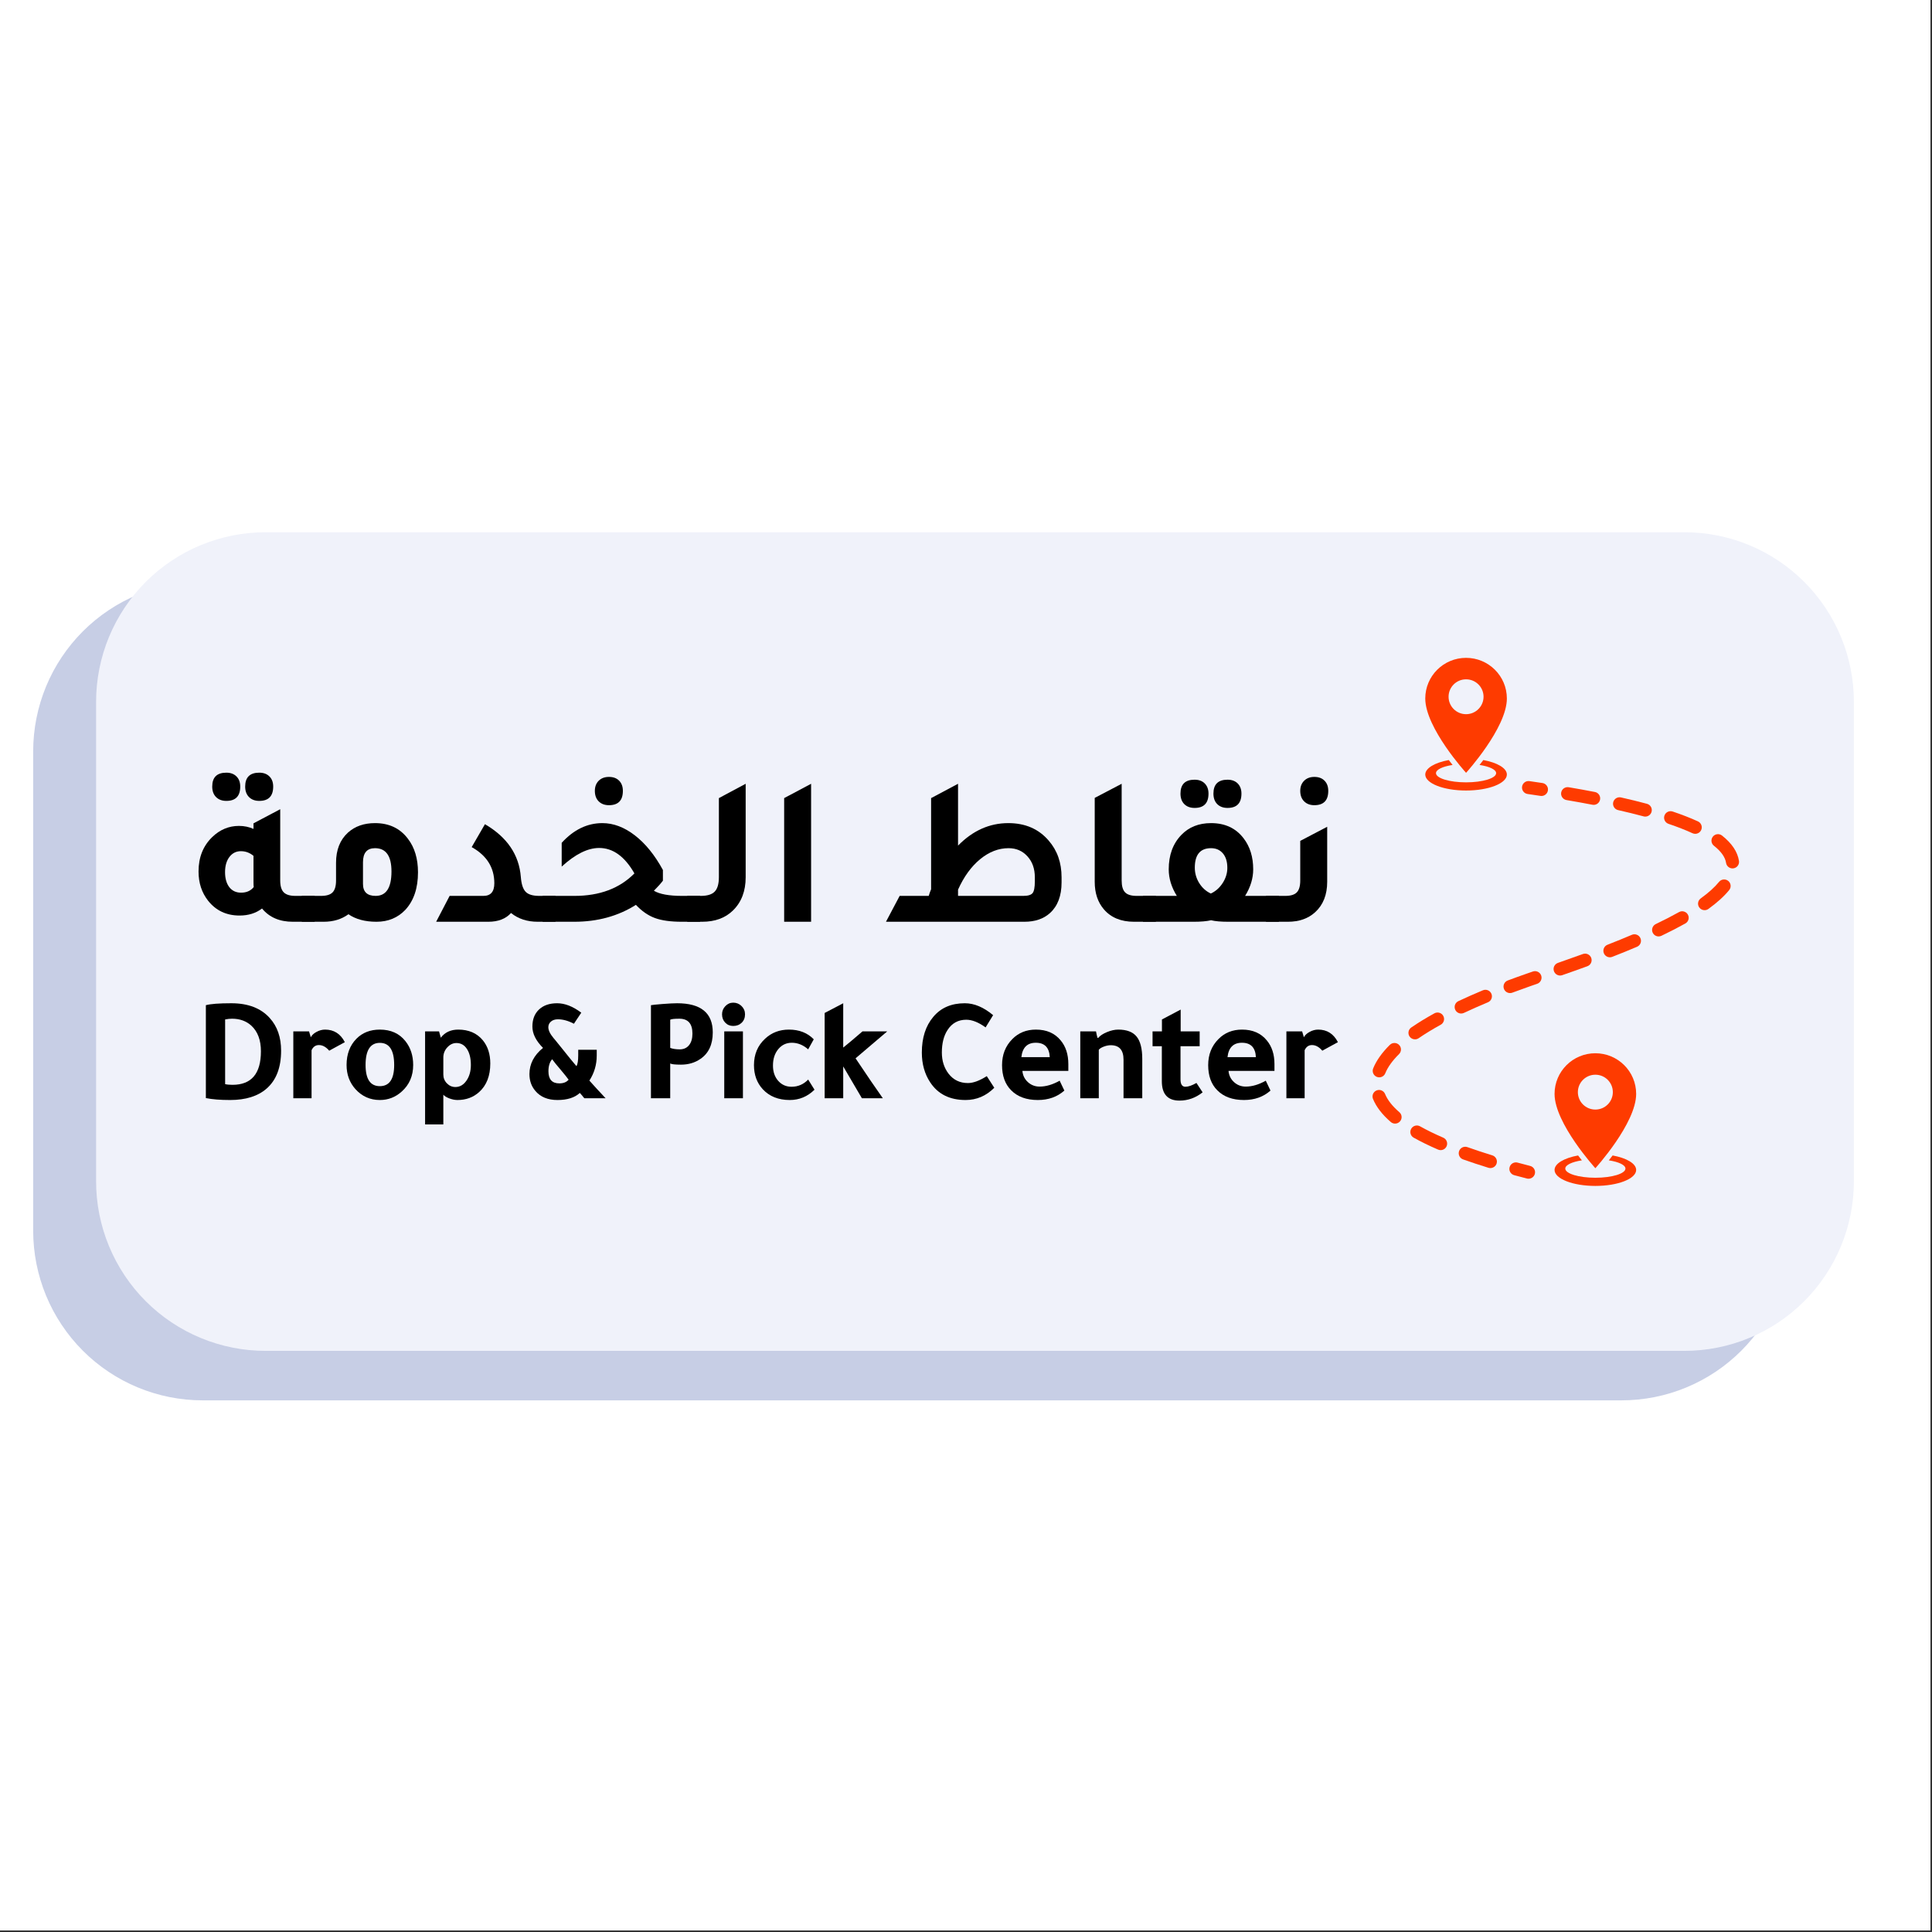
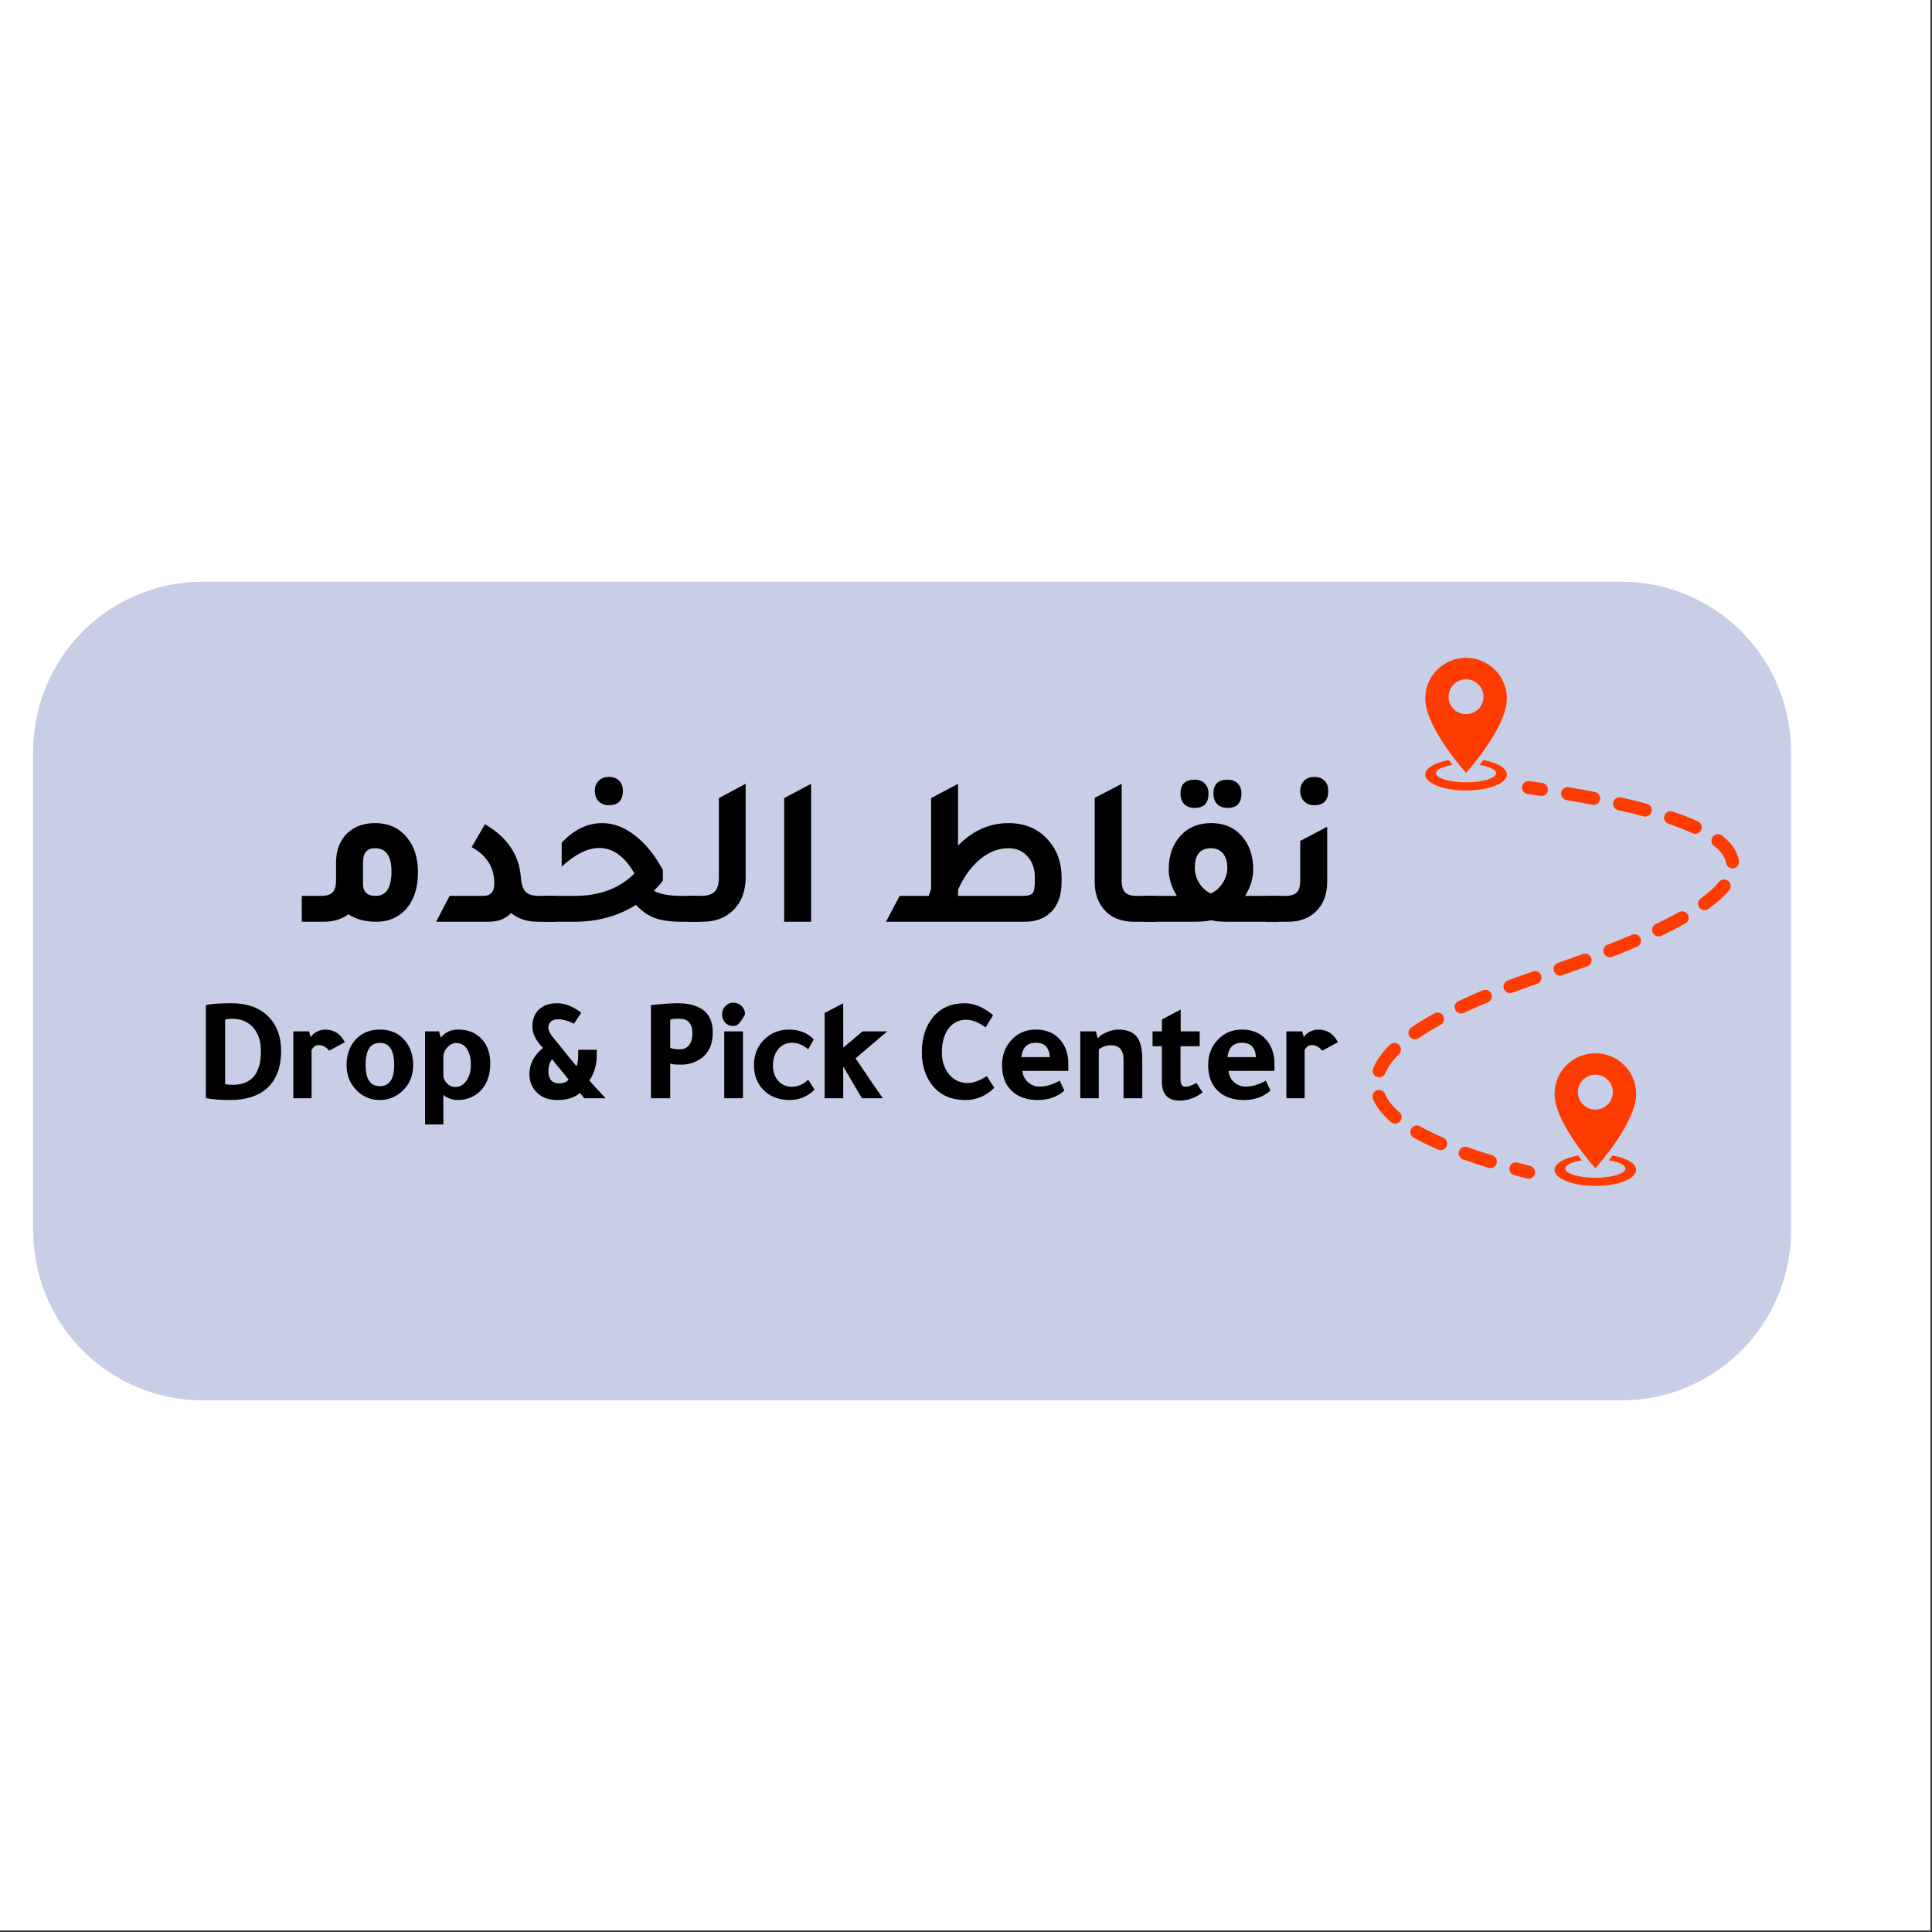
<svg xmlns="http://www.w3.org/2000/svg" width="750" zoomAndPan="magnify" viewBox="0 0 562.5 562.5" height="750" preserveAspectRatio="xMidYMid meet" version="1.0">
  <rect x="0" y="0" width="562.5" height="562.5" fill="#333333" stroke="none" />
  <defs>
    <g />
    <clipPath id="86d3b20c0d">
      <path d="M 0 0 L 562 0 L 562 562 L 0 562 Z M 0 0 " clip-rule="nonzero" />
    </clipPath>
    <clipPath id="1f53e30587">
      <path d="M 9.59 169 L 522 169 L 522 407.711 L 9.59 407.711 Z M 9.59 169 " clip-rule="nonzero" />
    </clipPath>
    <clipPath id="205ede6574">
-       <path d="M 27 154.961 L 539.84 154.961 L 539.84 394 L 27 394 Z M 27 154.961 " clip-rule="nonzero" />
-     </clipPath>
+       </clipPath>
    <clipPath id="5e90f3fd73">
      <path d="M 414 191.531 L 439 191.531 L 439 226 L 414 226 Z M 414 191.531 " clip-rule="nonzero" />
    </clipPath>
    <clipPath id="f533c5fd39">
      <path d="M 452 336 L 477 336 L 477 345.281 L 452 345.281 Z M 452 336 " clip-rule="nonzero" />
    </clipPath>
    <clipPath id="4756083885">
      <path d="M 399.262 317 L 409 317 L 409 328 L 399.262 328 Z M 399.262 317 " clip-rule="nonzero" />
    </clipPath>
    <clipPath id="77de03e9a1">
      <path d="M 399.262 303 L 408 303 L 408 314 L 399.262 314 Z M 399.262 303 " clip-rule="nonzero" />
    </clipPath>
    <clipPath id="bb6d4e0c36">
      <path d="M 498 242 L 506.512 242 L 506.512 253 L 498 253 Z M 498 242 " clip-rule="nonzero" />
    </clipPath>
  </defs>
  <g clip-path="url(#86d3b20c0d)">
    <path fill="#ffffff" d="M 0 0 L 562.5 0 L 562.5 1132.5 L 0 1132.5 Z M 0 0 " fill-opacity="1" fill-rule="nonzero" />
    <path fill="#ffffff" d="M 0 0 L 562.5 0 L 562.5 562.5 L 0 562.5 Z M 0 0 " fill-opacity="1" fill-rule="nonzero" />
    <path fill="#ffffff" d="M 0 0 L 562.5 0 L 562.5 562.5 L 0 562.5 Z M 0 0 " fill-opacity="1" fill-rule="nonzero" />
  </g>
  <g clip-path="url(#1f53e30587)">
    <path fill="#c7cee5" d="M 59 169.363 L 472.098 169.363 C 473.715 169.363 475.324 169.445 476.934 169.602 C 478.543 169.762 480.141 170 481.723 170.312 C 483.309 170.629 484.875 171.023 486.422 171.492 C 487.969 171.961 489.488 172.504 490.98 173.125 C 492.473 173.742 493.934 174.434 495.355 175.195 C 496.781 175.957 498.168 176.789 499.512 177.688 C 500.855 178.586 502.152 179.551 503.398 180.574 C 504.648 181.602 505.844 182.688 506.988 183.828 C 508.129 184.973 509.215 186.172 510.238 187.422 C 511.266 188.672 512.227 189.969 513.125 191.312 C 514.02 192.656 514.852 194.043 515.613 195.469 C 516.375 196.895 517.066 198.355 517.684 199.852 C 518.301 201.344 518.844 202.867 519.316 204.414 C 519.785 205.961 520.176 207.527 520.492 209.113 C 520.805 210.703 521.043 212.301 521.203 213.91 C 521.359 215.52 521.438 217.133 521.438 218.75 L 521.438 358.324 C 521.438 359.941 521.359 361.555 521.203 363.164 C 521.043 364.773 520.805 366.375 520.492 367.961 C 520.176 369.547 519.785 371.113 519.316 372.66 C 518.844 374.207 518.301 375.73 517.684 377.223 C 517.066 378.719 516.375 380.18 515.613 381.605 C 514.852 383.031 514.02 384.418 513.125 385.762 C 512.227 387.105 511.266 388.402 510.238 389.656 C 509.215 390.906 508.129 392.102 506.988 393.246 C 505.844 394.391 504.648 395.473 503.398 396.5 C 502.152 397.527 500.855 398.488 499.512 399.387 C 498.168 400.285 496.781 401.117 495.355 401.879 C 493.934 402.641 492.473 403.332 490.98 403.949 C 489.488 404.57 487.969 405.113 486.422 405.582 C 484.875 406.051 483.309 406.445 481.723 406.762 C 480.141 407.078 478.543 407.312 476.934 407.473 C 475.324 407.629 473.715 407.711 472.098 407.711 L 59 407.711 C 57.387 407.711 55.773 407.629 54.164 407.473 C 52.555 407.312 50.961 407.078 49.375 406.762 C 47.789 406.445 46.223 406.051 44.68 405.582 C 43.133 405.113 41.613 404.57 40.117 403.949 C 38.625 403.332 37.168 402.641 35.742 401.879 C 34.316 401.117 32.934 400.285 31.59 399.387 C 30.246 398.488 28.949 397.527 27.699 396.5 C 26.449 395.473 25.254 394.391 24.113 393.246 C 22.969 392.102 21.887 390.906 20.859 389.656 C 19.836 388.402 18.871 387.105 17.977 385.762 C 17.078 384.418 16.246 383.031 15.484 381.605 C 14.723 380.18 14.035 378.719 13.414 377.223 C 12.797 375.73 12.254 374.207 11.785 372.66 C 11.316 371.113 10.922 369.547 10.609 367.961 C 10.293 366.375 10.055 364.773 9.898 363.164 C 9.738 361.555 9.66 359.941 9.66 358.324 L 9.66 218.75 C 9.66 217.133 9.738 215.52 9.898 213.91 C 10.055 212.301 10.293 210.703 10.609 209.113 C 10.922 207.527 11.316 205.961 11.785 204.414 C 12.254 202.867 12.797 201.344 13.414 199.852 C 14.035 198.355 14.723 196.895 15.484 195.469 C 16.246 194.043 17.078 192.656 17.977 191.312 C 18.871 189.969 19.836 188.672 20.859 187.422 C 21.887 186.172 22.969 184.973 24.113 183.828 C 25.254 182.688 26.449 181.602 27.699 180.574 C 28.949 179.551 30.246 178.586 31.59 177.688 C 32.934 176.789 34.316 175.957 35.742 175.195 C 37.168 174.434 38.625 173.742 40.117 173.125 C 41.613 172.504 43.133 171.961 44.68 171.492 C 46.223 171.023 47.789 170.629 49.375 170.312 C 50.961 170 52.555 169.762 54.164 169.602 C 55.773 169.445 57.387 169.363 59 169.363 Z M 59 169.363 " fill-opacity="1" fill-rule="nonzero" />
  </g>
  <g clip-path="url(#205ede6574)">
    <path fill="#f0f2fa" d="M 77.316 154.961 L 490.414 154.961 C 492.031 154.961 493.645 155.039 495.25 155.199 C 496.859 155.355 498.457 155.594 500.043 155.91 C 501.625 156.223 503.191 156.617 504.738 157.086 C 506.285 157.555 507.805 158.102 509.297 158.719 C 510.789 159.336 512.25 160.027 513.676 160.789 C 515.098 161.555 516.484 162.383 517.828 163.281 C 519.172 164.18 520.469 165.145 521.719 166.168 C 522.965 167.195 524.16 168.281 525.305 169.426 C 526.449 170.566 527.531 171.766 528.555 173.016 C 529.582 174.266 530.543 175.562 531.441 176.906 C 532.34 178.254 533.168 179.637 533.93 181.062 C 534.691 182.492 535.383 183.949 536 185.445 C 536.617 186.941 537.164 188.461 537.633 190.008 C 538.102 191.555 538.492 193.125 538.809 194.711 C 539.125 196.297 539.359 197.895 539.52 199.504 C 539.676 201.113 539.758 202.727 539.758 204.344 L 539.758 343.918 C 539.758 345.535 539.676 347.152 539.52 348.762 C 539.359 350.371 539.125 351.969 538.809 353.555 C 538.492 355.141 538.102 356.707 537.633 358.254 C 537.164 359.805 536.617 361.324 536 362.816 C 535.383 364.312 534.691 365.773 533.93 367.199 C 533.168 368.625 532.34 370.012 531.441 371.355 C 530.543 372.699 529.582 374 528.555 375.25 C 527.531 376.5 526.449 377.695 525.305 378.84 C 524.16 379.984 522.965 381.066 521.719 382.094 C 520.469 383.121 519.172 384.082 517.828 384.98 C 516.484 385.879 515.098 386.711 513.676 387.473 C 512.25 388.234 510.789 388.926 509.297 389.543 C 507.805 390.164 506.285 390.707 504.738 391.176 C 503.191 391.648 501.625 392.039 500.043 392.355 C 498.457 392.672 496.859 392.906 495.25 393.066 C 493.645 393.227 492.031 393.305 490.414 393.305 L 77.316 393.305 C 75.703 393.305 74.09 393.227 72.48 393.066 C 70.875 392.906 69.277 392.672 67.691 392.355 C 66.105 392.039 64.543 391.648 62.996 391.176 C 61.449 390.707 59.93 390.164 58.438 389.543 C 56.941 388.926 55.484 388.234 54.059 387.473 C 52.633 386.711 51.25 385.879 49.906 384.98 C 48.562 384.082 47.266 383.121 46.016 382.094 C 44.766 381.066 43.57 379.984 42.43 378.84 C 41.285 377.695 40.203 376.5 39.176 375.25 C 38.152 374 37.191 372.699 36.293 371.355 C 35.395 370.012 34.566 368.625 33.805 367.199 C 33.043 365.773 32.352 364.312 31.734 362.816 C 31.113 361.324 30.57 359.805 30.102 358.254 C 29.633 356.707 29.242 355.141 28.926 353.555 C 28.609 351.969 28.371 350.371 28.215 348.762 C 28.055 347.152 27.977 345.535 27.977 343.918 L 27.977 204.344 C 27.977 202.727 28.055 201.113 28.215 199.504 C 28.371 197.895 28.609 196.297 28.926 194.711 C 29.242 193.125 29.633 191.555 30.102 190.008 C 30.57 188.461 31.113 186.941 31.734 185.445 C 32.352 183.949 33.043 182.492 33.805 181.062 C 34.566 179.637 35.395 178.254 36.293 176.906 C 37.191 175.562 38.152 174.266 39.176 173.016 C 40.203 171.766 41.285 170.566 42.43 169.426 C 43.57 168.281 44.766 167.195 46.016 166.168 C 47.266 165.145 48.562 164.18 49.906 163.281 C 51.25 162.383 52.633 161.555 54.059 160.789 C 55.484 160.027 56.941 159.336 58.438 158.719 C 59.93 158.102 61.449 157.555 62.996 157.086 C 64.543 156.617 66.105 156.223 67.691 155.91 C 69.277 155.594 70.875 155.355 72.48 155.199 C 74.09 155.039 75.703 154.961 77.316 154.961 Z M 77.316 154.961 " fill-opacity="1" fill-rule="nonzero" />
  </g>
  <path fill="#fe3b00" d="M 426.844 230.16 C 433.402 230.16 438.723 228.074 438.723 225.508 C 438.723 223.641 435.918 222.031 431.871 221.289 C 431.488 221.797 431.117 222.273 430.766 222.715 C 433.633 223.152 435.598 224.059 435.598 225.105 C 435.598 226.582 431.68 227.781 426.844 227.781 C 422.004 227.781 418.086 226.582 418.086 225.105 C 418.086 224.059 420.051 223.152 422.918 222.715 C 422.566 222.273 422.195 221.797 421.812 221.289 C 417.766 222.031 414.965 223.641 414.965 225.508 C 414.965 228.074 420.281 230.16 426.844 230.16 " fill-opacity="1" fill-rule="nonzero" />
  <g clip-path="url(#5e90f3fd73)">
    <path fill="#fe3b00" d="M 421.75 202.855 C 421.75 200.055 424.031 197.785 426.844 197.785 C 429.652 197.785 431.934 200.055 431.934 202.855 C 431.934 205.66 429.652 207.934 426.844 207.934 C 424.031 207.934 421.75 205.66 421.75 202.855 Z M 438.723 203.363 C 438.723 196.828 433.402 191.531 426.844 191.531 C 420.281 191.531 414.965 196.828 414.965 203.363 C 414.965 211.938 426.844 225.004 426.844 225.004 C 426.844 225.004 438.723 211.938 438.723 203.363 " fill-opacity="1" fill-rule="nonzero" />
  </g>
  <g clip-path="url(#f533c5fd39)">
    <path fill="#fe3b00" d="M 469.516 336.41 C 469.133 336.918 468.762 337.395 468.41 337.836 C 471.277 338.273 473.246 339.18 473.246 340.227 C 473.246 341.703 469.324 342.902 464.488 342.902 C 459.652 342.902 455.73 341.703 455.73 340.227 C 455.73 339.18 457.699 338.273 460.562 337.836 C 460.215 337.395 459.844 336.918 459.457 336.41 C 455.41 337.152 452.609 338.762 452.609 340.629 C 452.609 343.199 457.926 345.281 464.488 345.281 C 471.047 345.281 476.367 343.199 476.367 340.629 C 476.367 338.762 473.562 337.152 469.516 336.41 " fill-opacity="1" fill-rule="nonzero" />
  </g>
  <path fill="#fe3b00" d="M 464.488 323.051 C 461.676 323.051 459.395 320.781 459.395 317.98 C 459.395 315.176 461.676 312.902 464.488 312.902 C 467.301 312.902 469.578 315.176 469.578 317.98 C 469.578 320.781 467.301 323.051 464.488 323.051 Z M 464.488 306.652 C 457.926 306.652 452.609 311.949 452.609 318.488 C 452.609 327.059 464.488 340.125 464.488 340.125 C 464.488 340.125 476.367 327.059 476.367 318.488 C 476.367 311.949 471.047 306.652 464.488 306.652 " fill-opacity="1" fill-rule="nonzero" />
  <path fill="#fe3b00" d="M 449.078 227.977 C 447.844 227.793 446.586 227.609 445.301 227.426 C 444.258 227.27 443.301 227.992 443.148 229.031 C 443 230.062 443.723 231.023 444.762 231.172 C 446.035 231.355 447.285 231.539 448.508 231.723 C 448.605 231.738 448.699 231.746 448.797 231.746 C 449.723 231.746 450.531 231.074 450.672 230.133 C 450.832 229.102 450.117 228.137 449.078 227.977 " fill-opacity="1" fill-rule="nonzero" />
  <g clip-path="url(#4756083885)">
    <path fill="#fe3b00" d="M 403.266 318.52 C 402.871 317.551 401.762 317.086 400.789 317.48 C 399.816 317.875 399.352 318.98 399.746 319.949 C 400.695 322.266 402.441 324.531 404.934 326.676 C 405.293 326.988 405.738 327.137 406.176 327.137 C 406.707 327.137 407.238 326.914 407.617 326.48 C 408.301 325.691 408.215 324.496 407.422 323.812 C 405.383 322.059 403.988 320.281 403.266 318.52 " fill-opacity="1" fill-rule="nonzero" />
  </g>
  <path fill="#fe3b00" d="M 426.23 294.902 C 428.418 293.875 430.762 292.836 433.203 291.816 C 434.176 291.414 434.629 290.305 434.227 289.34 C 433.82 288.375 432.707 287.918 431.738 288.324 C 429.246 289.363 426.844 290.426 424.605 291.48 C 423.656 291.926 423.25 293.059 423.699 294.004 C 424.023 294.684 424.707 295.086 425.418 295.086 C 425.691 295.086 425.969 295.027 426.23 294.902 " fill-opacity="1" fill-rule="nonzero" />
  <path fill="#fe3b00" d="M 411.969 302.605 C 412.344 302.605 412.719 302.496 413.047 302.27 C 414.93 300.977 417.09 299.656 419.465 298.348 C 420.383 297.84 420.715 296.688 420.203 295.77 C 419.695 294.855 418.539 294.527 417.621 295.031 C 415.141 296.402 412.871 297.789 410.891 299.152 C 410.023 299.75 409.809 300.93 410.402 301.789 C 410.773 302.32 411.367 302.605 411.969 302.605 " fill-opacity="1" fill-rule="nonzero" />
  <path fill="#fe3b00" d="M 420.191 331.227 C 417.695 330.148 415.43 329.039 413.453 327.93 C 412.543 327.414 411.383 327.738 410.867 328.648 C 410.352 329.559 410.672 330.715 411.586 331.227 C 413.676 332.402 416.062 333.57 418.68 334.699 C 418.922 334.809 419.18 334.859 419.434 334.859 C 420.168 334.859 420.867 334.434 421.18 333.719 C 421.598 332.758 421.152 331.645 420.191 331.227 " fill-opacity="1" fill-rule="nonzero" />
  <path fill="#fe3b00" d="M 456.09 232.938 C 458.703 233.379 461.238 233.84 463.629 234.301 C 463.75 234.328 463.875 234.336 463.996 234.336 C 464.887 234.336 465.68 233.711 465.855 232.805 C 466.059 231.777 465.387 230.785 464.355 230.586 C 461.938 230.117 459.371 229.652 456.727 229.203 C 455.699 229.031 454.711 229.719 454.535 230.75 C 454.359 231.781 455.055 232.762 456.09 232.938 " fill-opacity="1" fill-rule="nonzero" />
  <g clip-path="url(#77de03e9a1)">
    <path fill="#fe3b00" d="M 400.852 313.527 C 401.082 313.621 401.324 313.664 401.562 313.664 C 402.312 313.664 403.027 313.219 403.324 312.48 C 404.047 310.688 405.395 308.809 407.328 306.898 C 408.074 306.164 408.078 304.965 407.34 304.223 C 406.602 303.48 405.398 303.477 404.652 304.211 C 402.352 306.484 400.719 308.789 399.801 311.062 C 399.406 312.035 399.879 313.137 400.852 313.527 " fill-opacity="1" fill-rule="nonzero" />
  </g>
  <g clip-path="url(#bb6d4e0c36)">
    <path fill="#fe3b00" d="M 506.301 250.656 C 505.895 248.016 504.238 245.535 501.371 243.273 C 500.547 242.625 499.352 242.762 498.699 243.582 C 498.047 244.406 498.188 245.594 499.012 246.242 C 501.102 247.891 502.289 249.566 502.543 251.227 C 502.688 252.164 503.496 252.836 504.418 252.836 C 504.516 252.836 504.609 252.828 504.707 252.812 C 505.742 252.656 506.457 251.688 506.301 250.656 " fill-opacity="1" fill-rule="nonzero" />
  </g>
  <path fill="#fe3b00" d="M 503.168 256.473 C 502.352 255.816 501.156 255.945 500.496 256.758 C 499.254 258.293 497.461 259.91 495.168 261.57 C 494.32 262.184 494.129 263.367 494.75 264.215 C 495.117 264.727 495.699 264.996 496.285 264.996 C 496.676 264.996 497.066 264.879 497.402 264.637 C 499.969 262.777 502.004 260.93 503.457 259.137 C 504.113 258.32 503.984 257.129 503.168 256.473 " fill-opacity="1" fill-rule="nonzero" />
  <path fill="#fe3b00" d="M 479.516 234.027 C 477.168 233.395 474.625 232.77 471.953 232.172 C 470.934 231.938 469.914 232.578 469.68 233.602 C 469.449 234.621 470.094 235.633 471.117 235.863 C 473.734 236.453 476.227 237.066 478.523 237.684 C 478.688 237.73 478.855 237.75 479.02 237.75 C 479.859 237.75 480.625 237.191 480.852 236.348 C 481.129 235.34 480.527 234.301 479.516 234.027 " fill-opacity="1" fill-rule="nonzero" />
  <path fill="#fe3b00" d="M 434.48 336.379 C 431.922 335.594 429.488 334.789 427.25 333.988 C 426.254 333.637 425.172 334.148 424.816 335.133 C 424.465 336.117 424.977 337.203 425.965 337.555 C 428.262 338.375 430.75 339.195 433.363 340 C 433.547 340.055 433.738 340.082 433.922 340.082 C 434.734 340.082 435.488 339.559 435.738 338.746 C 436.047 337.746 435.484 336.688 434.48 336.379 " fill-opacity="1" fill-rule="nonzero" />
  <path fill="#fe3b00" d="M 495.293 241.668 C 495.734 240.719 495.316 239.594 494.367 239.152 C 492.223 238.168 489.746 237.199 487.008 236.277 C 486.012 235.941 484.934 236.473 484.598 237.465 C 484.262 238.453 484.793 239.527 485.789 239.863 C 488.402 240.742 490.754 241.664 492.77 242.594 C 493.027 242.711 493.301 242.766 493.566 242.766 C 494.285 242.766 494.973 242.359 495.293 241.668 " fill-opacity="1" fill-rule="nonzero" />
  <path fill="#fe3b00" d="M 488.828 265.562 C 486.809 266.695 484.539 267.863 482.082 269.039 C 481.137 269.492 480.738 270.621 481.191 271.562 C 481.516 272.246 482.195 272.641 482.906 272.641 C 483.18 272.641 483.461 272.578 483.727 272.453 C 486.258 271.242 488.602 270.035 490.695 268.863 C 491.609 268.348 491.934 267.195 491.418 266.281 C 490.902 265.371 489.746 265.047 488.828 265.562 " fill-opacity="1" fill-rule="nonzero" />
  <path fill="#fe3b00" d="M 475.121 272.168 C 472.902 273.117 470.516 274.086 468.027 275.059 C 467.051 275.438 466.57 276.539 466.953 277.512 C 467.246 278.258 467.965 278.715 468.723 278.715 C 468.953 278.715 469.188 278.672 469.414 278.582 C 471.938 277.602 474.359 276.613 476.617 275.652 C 477.582 275.242 478.031 274.129 477.617 273.168 C 477.207 272.207 476.086 271.758 475.121 272.168 " fill-opacity="1" fill-rule="nonzero" />
  <path fill="#fe3b00" d="M 454.223 284.023 C 454.43 284.023 454.641 283.988 454.848 283.918 C 457.129 283.125 459.586 282.258 462.152 281.32 C 463.141 280.961 463.645 279.875 463.285 278.891 C 462.922 277.91 461.828 277.406 460.848 277.766 C 458.301 278.691 455.859 279.555 453.598 280.344 C 452.605 280.688 452.082 281.766 452.43 282.754 C 452.703 283.535 453.438 284.023 454.223 284.023 " fill-opacity="1" fill-rule="nonzero" />
  <path fill="#fe3b00" d="M 446.297 282.852 L 444.402 283.508 C 442.551 284.152 440.727 284.812 438.98 285.465 C 437.996 285.836 437.5 286.926 437.871 287.906 C 438.156 288.664 438.883 289.133 439.652 289.133 C 439.871 289.133 440.102 289.094 440.32 289.012 C 442.039 288.367 443.836 287.719 445.656 287.082 L 447.539 286.434 C 448.531 286.09 449.059 285.012 448.715 284.023 C 448.371 283.035 447.285 282.512 446.297 282.852 " fill-opacity="1" fill-rule="nonzero" />
  <path fill="#fe3b00" d="M 445.504 339.457 C 444.254 339.137 443.035 338.816 441.852 338.496 C 440.832 338.219 439.793 338.82 439.52 339.828 C 439.242 340.84 439.844 341.879 440.855 342.152 C 442.059 342.477 443.293 342.801 444.559 343.125 C 444.719 343.168 444.879 343.184 445.031 343.184 C 445.879 343.184 446.652 342.617 446.871 341.762 C 447.133 340.75 446.52 339.719 445.504 339.457 " fill-opacity="1" fill-rule="nonzero" />
  <g fill="#000000" fill-opacity="1">
    <g transform="translate(55.929, 268.369)">
      <g>
-         <path d="M 9.969 -35.188 C 8.719 -35.188 7.719 -35.562 6.969 -36.312 C 6.227 -37.062 5.859 -38.078 5.859 -39.359 C 5.859 -42.055 7.227 -43.406 9.969 -43.406 C 11.207 -43.406 12.191 -43.039 12.922 -42.312 C 13.648 -41.594 14.016 -40.609 14.016 -39.359 C 14.016 -36.578 12.664 -35.188 9.969 -35.188 Z M 19.562 -35.188 C 18.312 -35.188 17.312 -35.562 16.562 -36.312 C 15.82 -37.062 15.453 -38.078 15.453 -39.359 C 15.453 -42.055 16.82 -43.406 19.562 -43.406 C 20.801 -43.406 21.785 -43.039 22.516 -42.312 C 23.242 -41.594 23.609 -40.609 23.609 -39.359 C 23.609 -36.578 22.258 -35.188 19.562 -35.188 Z M 30.078 -7.531 L 35.688 -7.531 L 35.688 0 L 29.328 0 C 25.473 0 22.484 -1.285 20.359 -3.859 C 18.578 -2.492 16.398 -1.812 13.828 -1.812 C 10.004 -1.812 6.953 -3.242 4.672 -6.109 C 2.805 -8.473 1.875 -11.316 1.875 -14.641 C 1.875 -18.742 3.203 -22.082 5.859 -24.656 C 8.098 -26.82 10.691 -27.906 13.641 -27.906 C 15.172 -27.906 16.582 -27.613 17.875 -27.031 L 17.875 -28.656 L 25.656 -32.766 L 25.656 -12.016 C 25.656 -10.398 26 -9.25 26.688 -8.562 C 27.375 -7.875 28.504 -7.531 30.078 -7.531 Z M 17.875 -19.188 C 16.789 -20.094 15.566 -20.547 14.203 -20.547 C 12.828 -20.547 11.711 -19.984 10.859 -18.859 C 10.016 -17.742 9.594 -16.273 9.594 -14.453 C 9.594 -12.617 10.004 -11.16 10.828 -10.078 C 11.66 -9.004 12.805 -8.469 14.266 -8.469 C 15.836 -8.469 17.062 -9.008 17.938 -10.094 C 17.895 -10.426 17.875 -10.941 17.875 -11.641 Z M 17.875 -19.188 " />
-       </g>
+         </g>
    </g>
  </g>
  <g fill="#000000" fill-opacity="1">
    <g transform="translate(89.744, 268.369)">
      <g>
        <path d="M 8.094 -17.188 C 8.094 -20.926 9.254 -23.852 11.578 -25.969 C 13.617 -27.801 16.238 -28.719 19.438 -28.719 C 23.539 -28.719 26.734 -27.203 29.016 -24.172 C 30.973 -21.629 31.953 -18.367 31.953 -14.391 C 31.953 -9.773 30.727 -6.141 28.281 -3.484 C 26.07 -1.16 23.27 0 19.875 0 C 16.551 0 13.828 -0.727 11.703 -2.188 C 9.711 -0.727 7.305 0 4.484 0 L -1.875 0 L -1.875 -7.531 L 3.734 -7.531 C 5.316 -7.531 6.438 -7.875 7.094 -8.562 C 7.758 -9.25 8.094 -10.398 8.094 -12.016 Z M 15.938 -11.031 C 15.938 -8.695 17.164 -7.531 19.625 -7.531 C 22.695 -7.531 24.234 -9.898 24.234 -14.641 C 24.234 -19.16 22.633 -21.422 19.438 -21.422 C 17.102 -21.422 15.938 -20.051 15.938 -17.312 Z M 15.938 -11.031 " />
      </g>
    </g>
  </g>
  <g fill="#000000" fill-opacity="1">
    <g transform="translate(126.361, 268.369)">
      <g>
        <path d="M 0.625 0 L 4.547 -7.531 L 14.391 -7.531 C 16.504 -7.531 17.562 -8.754 17.562 -11.203 C 17.562 -15.773 15.363 -19.285 10.969 -21.734 L 14.828 -28.406 C 21.297 -24.625 24.781 -19.492 25.281 -13.016 C 25.445 -10.941 25.914 -9.508 26.688 -8.719 C 27.457 -7.926 28.773 -7.531 30.641 -7.531 L 35.375 -7.531 L 35.375 0 L 30.203 0 C 27.129 0 24.535 -0.848 22.422 -2.547 C 20.879 -0.848 18.676 0 15.812 0 Z M 0.625 0 " />
      </g>
    </g>
  </g>
  <g fill="#000000" fill-opacity="1">
    <g transform="translate(159.864, 268.369)">
      <g>
        <path d="M 17.438 -33.938 C 16.188 -33.938 15.188 -34.312 14.438 -35.062 C 13.695 -35.812 13.328 -36.828 13.328 -38.109 C 13.328 -39.316 13.695 -40.297 14.438 -41.047 C 15.188 -41.797 16.188 -42.172 17.438 -42.172 C 18.688 -42.172 19.672 -41.805 20.391 -41.078 C 21.117 -40.348 21.484 -39.359 21.484 -38.109 C 21.484 -35.328 20.133 -33.938 17.438 -33.938 Z M 38.734 -7.531 L 43.969 -7.531 L 43.969 0 L 38.672 0 C 35.391 0 32.766 -0.363 30.797 -1.094 C 28.828 -1.82 26.988 -3.098 25.281 -4.922 C 20.094 -1.641 14.113 0 7.344 0 L -1.875 0 L -1.875 -7.531 L 7.406 -7.531 C 14.719 -7.531 20.531 -9.711 24.844 -14.078 C 22.02 -19.016 18.598 -21.484 14.578 -21.484 C 11.254 -21.484 7.617 -19.676 3.672 -16.062 L 3.672 -22.984 C 7.16 -26.805 11.109 -28.719 15.516 -28.719 C 18.742 -28.719 21.895 -27.531 24.969 -25.156 C 28.039 -22.789 30.766 -19.43 33.141 -15.078 L 33.141 -11.953 C 32.473 -11.086 31.598 -10.113 30.516 -9.031 C 32.18 -8.031 34.922 -7.531 38.734 -7.531 Z M 38.734 -7.531 " />
      </g>
    </g>
  </g>
  <g fill="#000000" fill-opacity="1">
    <g transform="translate(201.96, 268.369)">
      <g>
        <path d="M -1.875 0 L -1.875 -7.531 L 2.062 -7.531 C 3.969 -7.531 5.32 -7.945 6.125 -8.781 C 6.938 -9.613 7.344 -11.023 7.344 -13.016 L 7.344 -36 L 15.141 -40.172 L 15.141 -12.953 C 15.141 -8.922 13.91 -5.703 11.453 -3.297 C 9.211 -1.098 6.223 0 2.484 0 Z M -1.875 0 " />
      </g>
    </g>
  </g>
  <g fill="#000000" fill-opacity="1">
    <g transform="translate(222.698, 268.369)">
      <g>
        <path d="M 5.609 0 L 5.609 -36 L 13.453 -40.172 L 13.453 0 Z M 5.609 0 " />
      </g>
    </g>
  </g>
  <g fill="#000000" fill-opacity="1">
    <g transform="translate(241.753, 268.369)">
      <g />
    </g>
  </g>
  <g fill="#000000" fill-opacity="1">
    <g transform="translate(256.699, 268.369)">
      <g>
        <path d="M 22.234 -22.172 C 26.516 -26.535 31.395 -28.719 36.875 -28.719 C 41.812 -28.719 45.734 -27.016 48.641 -23.609 C 51.129 -20.742 52.375 -17.191 52.375 -12.953 L 52.375 -11.453 C 52.375 -7.555 51.254 -4.586 49.016 -2.547 C 47.148 -0.848 44.66 0 41.547 0 L 1.25 0 L 5.234 -7.531 L 13.703 -7.531 C 13.867 -8.113 14.098 -8.758 14.391 -9.469 L 14.391 -36 L 22.234 -40.172 Z M 44.594 -11.766 L 44.594 -12.953 C 44.594 -15.441 43.875 -17.473 42.438 -19.047 C 41.008 -20.629 39.176 -21.422 36.938 -21.422 C 34.031 -21.422 31.273 -20.352 28.672 -18.219 C 26.078 -16.082 23.93 -13.125 22.234 -9.344 L 22.234 -7.531 L 41.234 -7.531 C 42.598 -7.531 43.5 -7.801 43.938 -8.344 C 44.375 -8.883 44.594 -10.023 44.594 -11.766 Z M 44.594 -11.766 " />
      </g>
    </g>
  </g>
  <g fill="#000000" fill-opacity="1">
    <g transform="translate(313.118, 268.369)">
      <g>
        <path d="M 17.062 0 C 13.281 0 10.352 -1.203 8.281 -3.609 C 6.5 -5.68 5.609 -8.359 5.609 -11.641 L 5.609 -36.062 L 13.453 -40.172 L 13.453 -12.016 C 13.453 -10.398 13.785 -9.25 14.453 -8.562 C 15.117 -7.875 16.238 -7.531 17.812 -7.531 L 23.422 -7.531 L 23.422 0 Z M 17.062 0 " />
      </g>
    </g>
  </g>
  <g fill="#000000" fill-opacity="1">
    <g transform="translate(334.665, 268.369)">
      <g>
        <path d="M 13.141 -33.141 C 11.891 -33.141 10.891 -33.508 10.141 -34.25 C 9.398 -35 9.031 -36.02 9.031 -37.312 C 9.031 -40.008 10.398 -41.359 13.141 -41.359 C 14.391 -41.359 15.375 -40.992 16.094 -40.266 C 16.82 -39.535 17.188 -38.551 17.188 -37.312 C 17.188 -34.531 15.836 -33.141 13.141 -33.141 Z M 22.734 -33.141 C 21.484 -33.141 20.484 -33.508 19.734 -34.25 C 18.992 -35 18.625 -36.02 18.625 -37.312 C 18.625 -40.008 19.992 -41.359 22.734 -41.359 C 23.973 -41.359 24.957 -40.992 25.688 -40.266 C 26.414 -39.535 26.781 -38.551 26.781 -37.312 C 26.781 -34.531 25.43 -33.141 22.734 -33.141 Z M 27.844 -7.531 L 37.688 -7.531 L 37.688 0 L 22.922 0 C 20.805 0 19.145 -0.145 17.938 -0.438 C 16.645 -0.145 14.984 0 12.953 0 L -1.875 0 L -1.875 -7.531 L 7.969 -7.531 C 6.395 -10.062 5.609 -12.641 5.609 -15.266 C 5.609 -19.41 6.832 -22.75 9.281 -25.281 C 11.477 -27.57 14.363 -28.719 17.938 -28.719 C 22.008 -28.719 25.164 -27.242 27.406 -24.297 C 29.27 -21.879 30.203 -18.867 30.203 -15.266 C 30.203 -12.641 29.414 -10.062 27.844 -7.531 Z M 17.875 -8.219 C 19.289 -8.883 20.441 -9.91 21.328 -11.297 C 22.223 -12.691 22.672 -14.156 22.672 -15.688 C 22.672 -17.477 22.242 -18.879 21.391 -19.891 C 20.535 -20.91 19.383 -21.422 17.938 -21.422 C 14.781 -21.422 13.203 -19.531 13.203 -15.75 C 13.203 -14.133 13.633 -12.629 14.5 -11.234 C 15.375 -9.848 16.5 -8.844 17.875 -8.219 Z M 17.875 -8.219 " />
      </g>
    </g>
  </g>
  <g fill="#000000" fill-opacity="1">
    <g transform="translate(370.472, 268.369)">
      <g>
        <path d="M 12.203 -33.938 C 10.961 -33.938 9.969 -34.312 9.219 -35.062 C 8.469 -35.812 8.094 -36.828 8.094 -38.109 C 8.094 -39.316 8.469 -40.297 9.219 -41.047 C 9.969 -41.797 10.961 -42.172 12.203 -42.172 C 13.453 -42.172 14.438 -41.805 15.156 -41.078 C 15.883 -40.348 16.25 -39.359 16.25 -38.109 C 16.25 -35.328 14.898 -33.938 12.203 -33.938 Z M -1.875 0 L -1.875 -7.531 L 3.734 -7.531 C 5.316 -7.531 6.438 -7.875 7.094 -8.562 C 7.758 -9.25 8.094 -10.398 8.094 -12.016 L 8.094 -23.547 L 15.938 -27.656 L 15.938 -11.641 C 15.938 -7.867 14.773 -4.922 12.453 -2.797 C 10.422 -0.93 7.766 0 4.484 0 Z M -1.875 0 " />
      </g>
    </g>
  </g>
  <g fill="#000000" fill-opacity="1">
    <g transform="translate(56.499, 319.752)">
      <g>
        <path d="M 3.438 -27.094 C 4.832 -27.469 7.301 -27.656 10.844 -27.656 C 15.727 -27.656 19.457 -26.223 22.031 -23.359 C 24.238 -20.93 25.344 -17.758 25.344 -13.844 C 25.344 -8.957 23.941 -5.285 21.141 -2.828 C 18.598 -0.598 15.051 0.516 10.5 0.516 C 7.645 0.516 5.289 0.328 3.438 -0.047 Z M 9.047 -4.109 C 9.617 -3.973 10.332 -3.906 11.188 -3.906 C 16.707 -3.906 19.469 -7.16 19.469 -13.672 C 19.469 -16.898 18.551 -19.375 16.719 -21.094 C 15.227 -22.469 13.344 -23.156 11.062 -23.156 C 10.406 -23.156 9.734 -23.082 9.047 -22.938 Z M 9.047 -4.109 " />
      </g>
    </g>
  </g>
  <g fill="#000000" fill-opacity="1">
    <g transform="translate(82.477, 319.752)">
      <g>
        <path d="M 7.5 -19.469 L 8.016 -17.75 C 8.305 -18.352 8.859 -18.875 9.672 -19.312 C 10.484 -19.758 11.316 -19.984 12.172 -19.984 C 14.742 -19.984 16.66 -18.766 17.922 -16.328 L 13.375 -13.844 C 12.438 -14.938 11.438 -15.484 10.375 -15.484 C 9.406 -15.484 8.691 -14.984 8.234 -13.984 L 8.234 0 L 2.922 0 L 2.922 -19.469 Z M 7.5 -19.469 " />
      </g>
    </g>
  </g>
  <g fill="#000000" fill-opacity="1">
    <g transform="translate(99.28, 319.752)">
      <g>
        <path d="M 11.312 -19.984 C 14.52 -19.984 17.008 -18.852 18.781 -16.594 C 20.27 -14.707 21.016 -12.406 21.016 -9.688 C 21.016 -6.52 19.91 -3.945 17.703 -1.969 C 15.879 -0.312 13.75 0.516 11.312 0.516 C 8.488 0.516 6.117 -0.539 4.203 -2.656 C 2.484 -4.57 1.625 -6.914 1.625 -9.688 C 1.625 -12.832 2.582 -15.379 4.5 -17.328 C 6.25 -19.098 8.52 -19.984 11.312 -19.984 Z M 11.312 -3.516 C 14.094 -3.516 15.484 -5.57 15.484 -9.688 C 15.484 -13.977 14.094 -16.125 11.312 -16.125 C 8.539 -16.125 7.156 -13.977 7.156 -9.688 C 7.156 -5.57 8.539 -3.516 11.312 -3.516 Z M 11.312 -3.516 " />
      </g>
    </g>
  </g>
  <g fill="#000000" fill-opacity="1">
    <g transform="translate(120.842, 319.752)">
      <g>
        <path d="M 6.984 -19.469 L 7.5 -17.625 C 8.695 -19.195 10.383 -19.984 12.562 -19.984 C 15.625 -19.984 18.008 -18.953 19.719 -16.891 C 21.176 -15.117 21.906 -12.863 21.906 -10.125 C 21.906 -6.52 20.82 -3.742 18.656 -1.797 C 16.938 -0.254 14.832 0.516 12.344 0.516 C 11.602 0.516 10.816 0.359 9.984 0.047 C 9.16 -0.266 8.578 -0.625 8.234 -1.031 L 8.234 7.625 L 2.922 7.625 L 2.922 -19.469 Z M 8.234 -11.875 L 8.234 -6.906 C 8.234 -5.906 8.582 -5.047 9.281 -4.328 C 9.977 -3.617 10.801 -3.266 11.75 -3.266 C 13.031 -3.266 14.098 -3.879 14.953 -5.109 C 15.816 -6.336 16.25 -7.863 16.25 -9.688 C 16.25 -11.633 15.867 -13.188 15.109 -14.344 C 14.359 -15.5 13.336 -16.078 12.047 -16.078 C 11.047 -16.078 10.16 -15.656 9.391 -14.812 C 8.617 -13.969 8.234 -12.988 8.234 -11.875 Z M 8.234 -11.875 " />
      </g>
    </g>
  </g>
  <g fill="#000000" fill-opacity="1">
    <g transform="translate(143.304, 319.752)">
      <g />
    </g>
  </g>
  <g fill="#000000" fill-opacity="1">
    <g transform="translate(152.521, 319.752)">
      <g>
        <path d="M 15.828 -14.109 L 21.219 -14.109 L 21.219 -12.438 C 21.219 -9.781 20.504 -7.348 19.078 -5.141 C 20.391 -3.66 21.961 -1.945 23.797 0 L 17.625 0 C 17.445 -0.164 17.242 -0.41 17.016 -0.734 C 16.734 -1.078 16.492 -1.348 16.297 -1.547 C 14.805 -0.172 12.633 0.516 9.781 0.516 C 6.977 0.516 4.832 -0.367 3.344 -2.141 C 2.195 -3.484 1.625 -5.113 1.625 -7.031 C 1.625 -9.977 2.941 -12.52 5.578 -14.656 C 3.516 -16.719 2.484 -18.789 2.484 -20.875 C 2.484 -22.969 3.125 -24.617 4.406 -25.828 C 5.695 -27.047 7.457 -27.656 9.688 -27.656 C 11.945 -27.656 14.289 -26.738 16.719 -24.906 C 16.406 -24.445 15.879 -23.66 15.141 -22.547 C 14.91 -22.18 14.723 -21.895 14.578 -21.688 C 12.953 -22.551 11.395 -22.984 9.906 -22.984 C 9.07 -22.984 8.398 -22.766 7.891 -22.328 C 7.379 -21.898 7.125 -21.348 7.125 -20.672 C 7.125 -19.785 7.633 -18.727 8.656 -17.5 C 8.832 -17.289 8.977 -17.117 9.094 -16.984 C 9.633 -16.328 10.363 -15.426 11.281 -14.281 C 13.051 -12.051 14.395 -10.406 15.312 -9.344 C 15.656 -9.883 15.828 -10.941 15.828 -12.516 Z M 8.234 -11.359 C 7.516 -10.535 7.156 -9.363 7.156 -7.844 C 7.156 -5.5 8.211 -4.328 10.328 -4.328 C 11.535 -4.328 12.438 -4.688 13.031 -5.406 C 12.551 -6.062 11.797 -7.004 10.766 -8.234 C 9.586 -9.609 8.742 -10.648 8.234 -11.359 Z M 8.234 -11.359 " />
      </g>
    </g>
  </g>
  <g fill="#000000" fill-opacity="1">
    <g transform="translate(176.869, 319.752)">
      <g />
    </g>
  </g>
  <g fill="#000000" fill-opacity="1">
    <g transform="translate(186.085, 319.752)">
      <g>
        <path d="M 3.438 0 L 3.438 -27.094 C 3.832 -27.176 4.957 -27.289 6.812 -27.438 C 8.676 -27.582 10.094 -27.656 11.062 -27.656 C 17.977 -27.656 21.438 -24.828 21.438 -19.172 C 21.438 -15.648 20.238 -13.078 17.844 -11.453 C 16.238 -10.336 14.348 -9.781 12.172 -9.781 C 10.461 -9.781 9.422 -9.895 9.047 -10.125 L 9.047 0 Z M 9.047 -22.859 L 9.047 -14.656 C 9.785 -14.375 10.711 -14.234 11.828 -14.234 C 12.973 -14.234 13.875 -14.641 14.531 -15.453 C 15.188 -16.266 15.516 -17.391 15.516 -18.828 C 15.516 -21.711 14.242 -23.156 11.703 -23.156 C 10.242 -23.156 9.359 -23.055 9.047 -22.859 Z M 9.047 -22.859 " />
      </g>
    </g>
  </g>
  <g fill="#000000" fill-opacity="1">
    <g transform="translate(208.162, 319.752)">
      <g>
-         <path d="M 8.141 -19.469 L 8.141 0 L 2.703 0 L 2.703 -19.469 Z M 2.062 -24.438 C 2.062 -25.352 2.379 -26.145 3.016 -26.812 C 3.66 -27.488 4.426 -27.828 5.312 -27.828 C 6.258 -27.828 7.066 -27.5 7.734 -26.844 C 8.41 -26.188 8.75 -25.383 8.75 -24.438 C 8.75 -23.438 8.426 -22.617 7.781 -21.984 C 7.133 -21.359 6.312 -21.047 5.312 -21.047 C 4.375 -21.047 3.598 -21.367 2.984 -22.016 C 2.367 -22.66 2.062 -23.469 2.062 -24.438 Z M 2.062 -24.438 " />
+         <path d="M 8.141 -19.469 L 8.141 0 L 2.703 0 L 2.703 -19.469 Z M 2.062 -24.438 C 2.062 -25.352 2.379 -26.145 3.016 -26.812 C 3.66 -27.488 4.426 -27.828 5.312 -27.828 C 6.258 -27.828 7.066 -27.5 7.734 -26.844 C 8.41 -26.188 8.75 -25.383 8.75 -24.438 C 7.133 -21.359 6.312 -21.047 5.312 -21.047 C 4.375 -21.047 3.598 -21.367 2.984 -22.016 C 2.367 -22.66 2.062 -23.469 2.062 -24.438 Z M 2.062 -24.438 " />
      </g>
    </g>
  </g>
  <g fill="#000000" fill-opacity="1">
    <g transform="translate(217.892, 319.752)">
      <g>
        <path d="M 19.25 -2.484 C 17.219 -0.484 14.816 0.516 12.047 0.516 C 8.734 0.516 6.102 -0.539 4.156 -2.656 C 2.469 -4.508 1.625 -6.836 1.625 -9.641 C 1.625 -12.785 2.711 -15.359 4.891 -17.359 C 6.773 -19.109 9.078 -19.984 11.797 -19.984 C 14.797 -19.984 17.207 -19.039 19.031 -17.156 L 17.406 -14.234 C 15.945 -15.516 14.359 -16.156 12.641 -16.156 C 11.047 -16.156 9.734 -15.535 8.703 -14.297 C 7.672 -13.055 7.156 -11.461 7.156 -9.516 C 7.156 -7.711 7.66 -6.234 8.672 -5.078 C 9.691 -3.922 10.988 -3.344 12.562 -3.344 C 14.445 -3.344 16.062 -4.039 17.406 -5.438 Z M 19.25 -2.484 " />
      </g>
    </g>
  </g>
  <g fill="#000000" fill-opacity="1">
    <g transform="translate(237.268, 319.752)">
      <g>
        <path d="M 21.047 -19.469 L 11.828 -11.625 C 15.266 -6.477 17.91 -2.602 19.766 0 L 13.672 0 C 11.273 -4.113 9.461 -7.203 8.234 -9.266 L 8.234 0 L 2.828 0 L 2.828 -24.828 L 8.234 -27.656 L 8.234 -14.75 C 9.629 -15.863 11.5 -17.438 13.844 -19.469 Z M 21.047 -19.469 " />
      </g>
    </g>
  </g>
  <g fill="#000000" fill-opacity="1">
    <g transform="translate(257.458, 319.752)">
      <g />
    </g>
  </g>
  <g fill="#000000" fill-opacity="1">
    <g transform="translate(266.674, 319.752)">
      <g>
        <path d="M 22.812 -3.047 C 20.438 -0.672 17.648 0.516 14.453 0.516 C 9.848 0.516 6.414 -1.195 4.156 -4.625 C 2.531 -7.082 1.719 -9.973 1.719 -13.297 C 1.719 -17.609 2.832 -21.078 5.062 -23.703 C 7.258 -26.336 10.316 -27.656 14.234 -27.656 C 16.973 -27.656 19.719 -26.5 22.469 -24.188 L 20.281 -20.625 C 18.219 -22.113 16.344 -22.859 14.656 -22.859 C 12.312 -22.859 10.5 -21.867 9.219 -19.891 C 8.102 -18.203 7.547 -16.004 7.547 -13.297 C 7.547 -10.891 8.203 -8.832 9.516 -7.125 C 10.922 -5.32 12.797 -4.422 15.141 -4.422 C 16.68 -4.422 18.508 -5.094 20.625 -6.438 Z M 22.812 -3.047 " />
      </g>
    </g>
  </g>
  <g fill="#000000" fill-opacity="1">
    <g transform="translate(290.122, 319.752)">
      <g>
        <path d="M 20.922 -7.969 L 7.547 -7.969 C 7.66 -6.656 8.195 -5.562 9.156 -4.688 C 10.113 -3.82 11.25 -3.391 12.562 -3.391 C 14.414 -3.391 16.359 -3.961 18.391 -5.109 L 19.766 -2.234 C 17.703 -0.398 15.129 0.516 12.047 0.516 C 8.734 0.516 6.145 -0.426 4.281 -2.312 C 2.508 -4.082 1.625 -6.523 1.625 -9.641 C 1.625 -12.703 2.625 -15.234 4.625 -17.234 C 6.426 -19.066 8.711 -19.984 11.484 -19.984 C 14.578 -19.984 16.977 -18.938 18.688 -16.844 C 20.176 -15.07 20.922 -12.773 20.922 -9.953 Z M 7.25 -11.969 L 15.516 -11.969 C 15.379 -14.758 14.023 -16.156 11.453 -16.156 C 8.961 -16.156 7.562 -14.758 7.25 -11.969 Z M 7.25 -11.969 " />
      </g>
    </g>
  </g>
  <g fill="#000000" fill-opacity="1">
    <g transform="translate(311.599, 319.752)">
      <g>
        <path d="M 8.141 -17.578 C 8.711 -18.234 9.57 -18.797 10.719 -19.266 C 11.863 -19.742 12.953 -19.984 13.984 -19.984 C 16.441 -19.984 18.219 -19.312 19.312 -17.969 C 20.414 -16.625 20.969 -14.453 20.969 -11.453 L 20.969 0 L 15.516 0 L 15.516 -11.234 C 15.516 -14.035 14.273 -15.438 11.797 -15.438 C 11.16 -15.438 10.484 -15.301 9.766 -15.031 C 9.055 -14.758 8.57 -14.453 8.312 -14.109 L 8.312 0 L 2.922 0 L 2.922 -19.469 L 7.5 -19.469 C 7.645 -18.719 7.789 -18.086 7.938 -17.578 Z M 8.141 -17.578 " />
      </g>
    </g>
  </g>
  <g fill="#000000" fill-opacity="1">
    <g transform="translate(334.189, 319.752)">
      <g>
        <path d="M 15.094 -15.141 L 9.516 -15.141 L 9.516 -5.484 C 9.516 -4.055 9.988 -3.344 10.938 -3.344 C 11.789 -3.344 12.863 -3.711 14.156 -4.453 L 15.953 -1.719 C 13.922 -0.113 11.676 0.688 9.219 0.688 C 5.789 0.688 4.078 -1.195 4.078 -4.969 L 4.078 -15.141 L 1.375 -15.141 L 1.375 -19.469 L 4.109 -19.469 L 4.109 -22.938 C 5.547 -23.707 7.363 -24.664 9.562 -25.812 L 9.562 -19.469 L 15.094 -19.469 Z M 15.094 -15.141 " />
      </g>
    </g>
  </g>
  <g fill="#000000" fill-opacity="1">
    <g transform="translate(350.136, 319.752)">
      <g>
        <path d="M 20.922 -7.969 L 7.547 -7.969 C 7.66 -6.656 8.195 -5.562 9.156 -4.688 C 10.113 -3.82 11.25 -3.391 12.562 -3.391 C 14.414 -3.391 16.359 -3.961 18.391 -5.109 L 19.766 -2.234 C 17.703 -0.398 15.129 0.516 12.047 0.516 C 8.734 0.516 6.145 -0.426 4.281 -2.312 C 2.508 -4.082 1.625 -6.523 1.625 -9.641 C 1.625 -12.703 2.625 -15.234 4.625 -17.234 C 6.426 -19.066 8.711 -19.984 11.484 -19.984 C 14.578 -19.984 16.977 -18.938 18.688 -16.844 C 20.176 -15.07 20.922 -12.773 20.922 -9.953 Z M 7.25 -11.969 L 15.516 -11.969 C 15.379 -14.758 14.023 -16.156 11.453 -16.156 C 8.961 -16.156 7.562 -14.758 7.25 -11.969 Z M 7.25 -11.969 " />
      </g>
    </g>
  </g>
  <g fill="#000000" fill-opacity="1">
    <g transform="translate(371.612, 319.752)">
      <g>
        <path d="M 7.5 -19.469 L 8.016 -17.75 C 8.305 -18.352 8.859 -18.875 9.672 -19.312 C 10.484 -19.758 11.316 -19.984 12.172 -19.984 C 14.742 -19.984 16.66 -18.766 17.922 -16.328 L 13.375 -13.844 C 12.438 -14.938 11.438 -15.484 10.375 -15.484 C 9.406 -15.484 8.691 -14.984 8.234 -13.984 L 8.234 0 L 2.922 0 L 2.922 -19.469 Z M 7.5 -19.469 " />
      </g>
    </g>
  </g>
</svg>